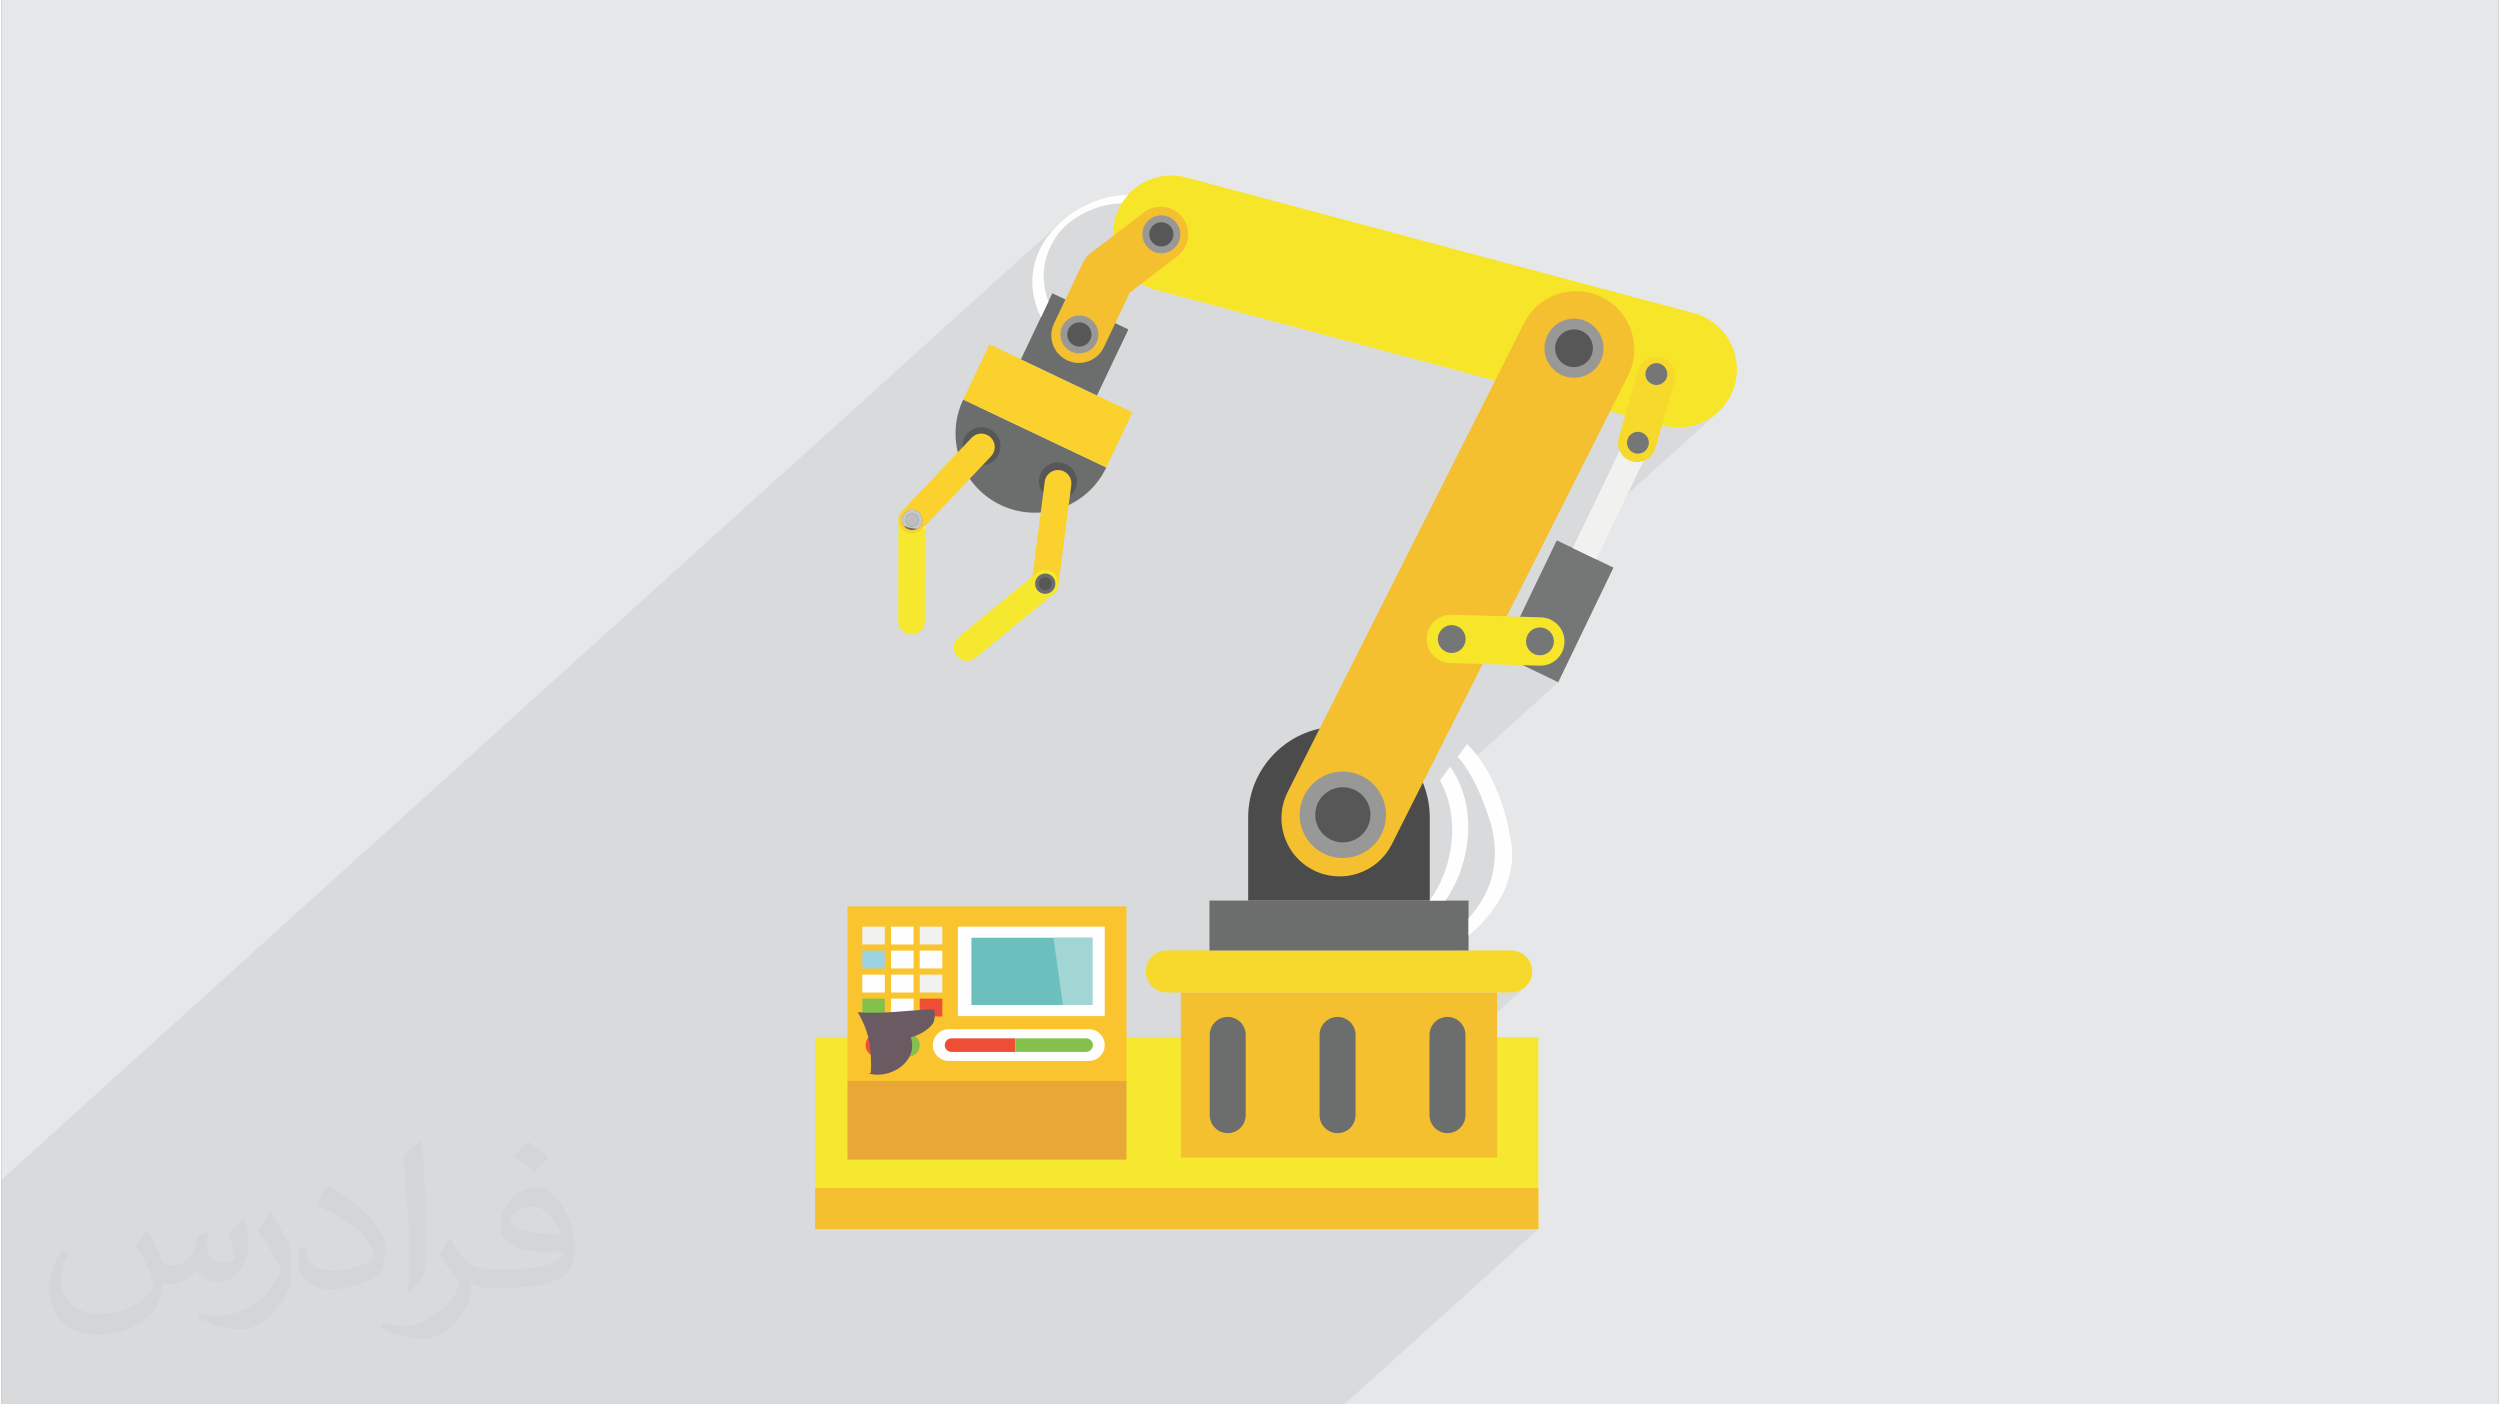
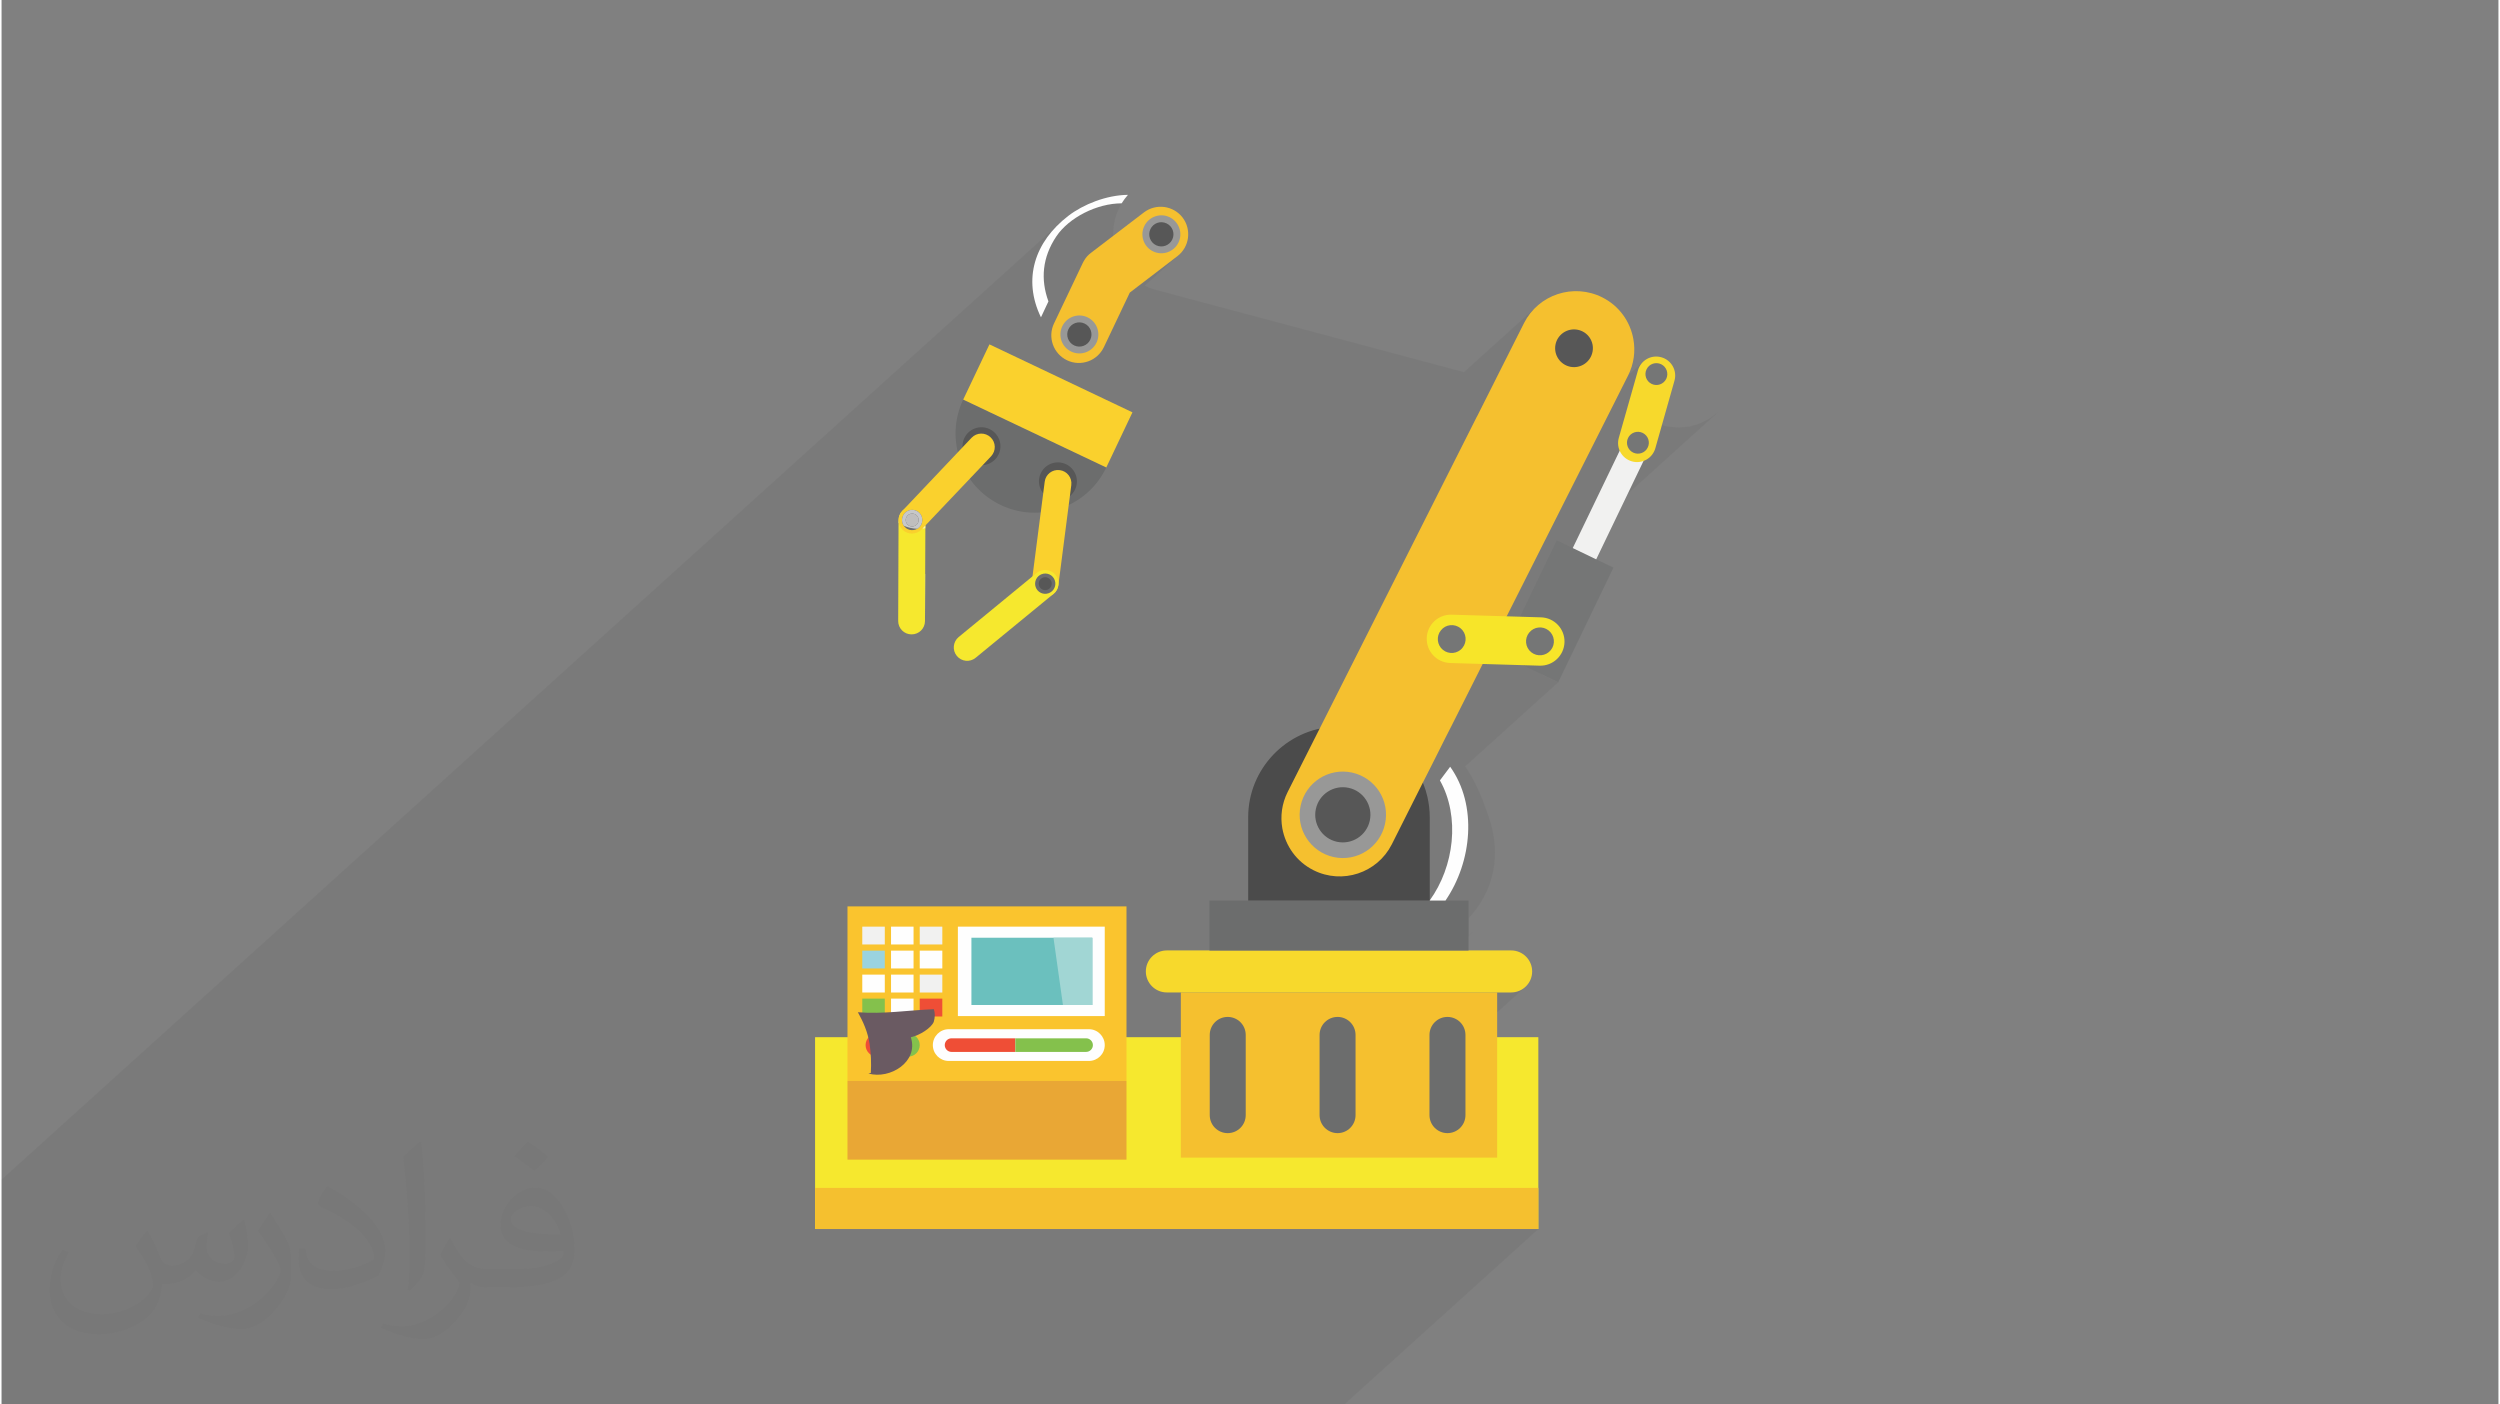
<svg xmlns="http://www.w3.org/2000/svg" xml:space="preserve" width="356px" height="200px" version="1.0" shape-rendering="geometricPrecision" text-rendering="geometricPrecision" image-rendering="optimizeQuality" fill-rule="evenodd" clip-rule="evenodd" viewBox="0 0 35600 20025">
  <rect x="0" y="0" width="35600" height="20025" fill="#808080" stroke="none" />
  <g id="Layer_x0020_1">
    <g id="_2930761718800">
-       <path fill="#E6E7E8" d="M0 0l35600 0 0 20025 -35600 0 0 -20025z" />
      <path fill="#373435" fill-opacity="0.031" d="M2082 17547c68,104 112,203 155,312 32,64 49,183 199,183 44,0 107,-14 163,-45 63,-33 111,-83 136,-159l60 -202 146 -72 10 10c-20,77 -25,149 -25,206 0,170 146,234 262,234 68,0 129,-34 129,-95 0,-81 -34,-217 -78,-339 68,-68 136,-136 214,-191l12 6c34,144 53,287 53,381 0,93 -41,196 -75,264 -70,132 -194,238 -344,238 -114,0 -241,-58 -328,-163l-5 0c-82,101 -209,193 -412,193l-63 0c-10,134 -39,229 -83,314 -121,237 -480,404 -818,404 -470,0 -706,-272 -706,-633 0,-223 73,-431 185,-578l92 38c-70,134 -117,262 -117,385 0,338 275,499 592,499 294,0 658,-187 724,-404 -25,-237 -114,-348 -250,-565 41,-72 94,-144 160,-221l12 0zm5421 -1274c99,62 196,136 291,221 -53,74 -119,142 -201,202 -95,-77 -190,-143 -287,-213 66,-74 131,-146 197,-210zm51 926c-160,0 -291,105 -291,183 0,168 320,219 703,217 -48,-196 -216,-400 -412,-400zm-359 895c208,0 390,-6 529,-41 155,-39 286,-118 286,-171 0,-15 0,-31 -5,-46 -87,8 -187,8 -274,8 -282,0 -498,-64 -583,-222 -21,-44 -36,-93 -36,-149 0,-152 66,-303 182,-406 97,-85 204,-138 313,-138 197,0 354,158 464,408 60,136 101,293 101,491 0,132 -36,243 -118,326 -153,148 -435,204 -867,204l-196 0 0 0 -51 0c-107,0 -184,-19 -245,-66l-10 0c3,25 5,50 5,72 0,97 -32,221 -97,320 -192,287 -400,410 -580,410 -182,0 -405,-70 -606,-161l36 -70c65,27 155,46 279,46 325,0 752,-314 805,-619 -12,-25 -34,-58 -65,-93 -95,-113 -155,-208 -211,-307 48,-95 92,-171 133,-239l17 -2c139,282 265,445 546,445l44 0 0 0 204 0zm-1408 299c24,-130 26,-276 26,-413l0 -202c0,-377 -48,-926 -87,-1282 68,-75 163,-161 238,-219l22 6c51,450 63,972 63,1452 0,126 -5,250 -17,340 -7,114 -73,201 -214,332l-31 -14zm-1449 -596c7,177 94,318 398,318 189,0 349,-50 526,-135 32,-14 49,-33 49,-49 0,-111 -85,-258 -228,-392 -139,-126 -323,-237 -495,-311 -59,-25 -78,-52 -78,-77 0,-51 68,-158 124,-235l19 -2c197,103 417,256 580,427 148,157 240,316 240,489 0,128 -39,250 -102,361 -216,109 -446,192 -674,192 -277,0 -466,-130 -466,-436 0,-33 0,-84 12,-150l95 0zm-501 -503l172 278c63,103 122,215 122,392l0 227c0,183 -117,379 -306,573 -148,132 -279,188 -400,188 -180,0 -386,-56 -624,-159l27 -70c75,21 162,37 269,37 342,-2 692,-252 852,-557 19,-35 26,-68 26,-90 0,-36 -19,-75 -34,-110 -87,-165 -184,-315 -291,-453 56,-89 112,-174 173,-258l14 2z" />
      <path fill="#373435" fill-opacity="0.078" d="M23697 5451l-526 476 527 140 7 2 6 2 7 2 7 1 7 2 7 2 7 1 7 2 158 15 155 -14 147 -43 136 -68 122 -92 -2013 1819 -56 116 334 161 -912 824 126 3 69 10 64 22 58 33 50 44 40 52 30 59 18 66 5 69 -9 70 -22 64 -34 57 -43 50 -231 208 250 121 -1328 1200 38 56 63 104 56 109 51 111 47 114 42 114 40 114 32 103 24 101 18 100 11 99 4 98 -3 96 -9 94 -16 92 -22 91 -28 88 -35 86 -41 84 -47 82 -53 79 -58 76 -65 74 0 246 73 -63 -306 277 233 0 -662 598 1269 0 61 -6 56 -18 51 -27 44 -37 -863 781 0 1056 -5 52 -15 48 -24 44 -31 38 -470 424 997 0 -1127 1018 1714 0 -2768 2502 -1714 0 -996 0 -126 0 -1169 0 -96 0 -18 0 -158 0 -125 0 -239 0 -98 0 -649 0 -233 0 -4 0 -43 0 -175 0 -54 0 -72 0 -239 0 -16 0 -82 0 -199 0 -225 0 -2 0 -234 0 -240 0 -28 0 -540 0 -99 0 -201 0 -134 0 -133 0 -62 0 -76 0 -70 0 -51 0 -62 0 -62 0 -10 0 -52 0 -43 0 -15 0 -21 0 -17 0 -68 0 -22 0 -57 0 -53 0 -1 0 -117 0 -5 0 -47 0 -66 0 -138 0 -83 0 -2 0 -1 0 -18 0 -19 0 -29 0 -51 0 -4 0 -76 0 -67 0 -64 0 -23 0 0 0 -15 0 -62 0 -97 0 -172 0 -6 0 -5 0 -1 0 -60 0 -1 0 -10 0 -144 0 -1 0 -28 0 -91 0 -14 0 -30 0 -120 0 -18 0 -7 0 -42 0 -16 0 -4 0 -50 0 -40 0 -24 0 -9 0 -30 0 -80 0 -1 0 -144 0 -46 0 -31 0 -39 0 -45 0 -36 0 -95 0 -51 0 -12 0 -47 0 -5 0 -19 0 -4 0 -3 0 -66 0 -7 0 -44 0 -86 0 -11 0 -25 0 -85 0 -7 0 -25 0 -14 0 -17 0 -31 0 -19 0 0 0 -39 0 -5 0 -3 0 -33 0 -20 0 -1 0 -43 0 -31 0 -146 0 -48 0 -56 0 -1 0 -31 0 -31 0 -35 0 -31 0 -31 0 -8 0 -79 0 -75 0 -31 0 -26 0 -32 0 -31 0 -32 0 -2 0 -18 0 -14 0 -28 0 -3 0 -16 0 -57 0 -89 0 -31 0 -26 0 -5 0 -26 0 -31 0 -8 0 -58 0 -31 0 -162 0 -31 0 -8 0 -24 0 -26 0 -13 0 -1 0 -17 0 -76 0 -21 0 -78 0 -115 0 -12 0 -19 0 -57 0 -17 0 -305 0 -83 0 -84 0 -363 0 -1992 0 0 0 -63 0 -36 0 -3 0 -39 0 -11 0 -44 0 -136 0 -68 0 -17 0 -61 0 -16 0 -7 0 -170 0 -442 0 -128 0 -68 0 -2 0 -28 0 -7 0 -13 0 -26 0 -3 0 -222 0 -1 0 -1 0 -176 0 -78 0 -29 0 -68 0 -152 0 -34 0 -4 0 -37 0 -22 0 0 -67 0 -1 0 0 0 0 0 -201 0 -28 0 -290 0 -31 0 -8 0 -43 0 -11 0 0 0 -5 0 -12 0 -54 0 0 0 -9 0 -23 0 -18 0 -26 0 -2 0 -26 0 -14 0 -32 0 -22 0 -67 0 -10 0 0 0 -1 0 -4 0 -2 0 -36 0 -7 0 -5 0 -15 0 0 0 -1 0 -61 0 -1 0 0 0 0 0 -18 0 -5 0 -17 0 -45 0 -9 0 -55 0 -31 0 -59 0 -27 0 -56 0 -49 0 -18 0 -47 0 -29 0 -1 0 -104 0 -28 0 -34 0 -61 0 -23 0 -86 0 -35 0 -104 0 -28 0 -4 0 -6 0 -121 0 -3 0 -66 0 -39 0 -15 0 -26 0 -1 0 -172 0 -110 0 -25 0 -40 0 -6 0 -357 0 -113 15122 -13669 -79 75 -71 78 -63 81 -56 84 -42 77 399 -361 108 -80 120 -69 129 -57 133 -42 136 -27 80 -6 191 -173 -16 15 -15 16 -16 17 -12 14 -12 14 -11 15 -12 15 -11 16 -11 15 -10 16 -11 16 -3 6 -3 6 -3 6 -4 6 -3 6 -3 7 -4 6 -3 6 -10 20 -10 21 -9 20 -9 21 -8 22 -8 22 -6 22 -7 22 -21 111 -7 109 8 108 22 105 5 15 472 -427 -36 39 -28 47 -18 51 -8 53 1 22 154 -139 27 -20 30 -14 33 -8 33 -2 33 5 33 12 30 18 25 23 20 27 14 30 8 32 2 33 -5 34 -12 33 -18 30 -23 25 -152 137 25 4 53 -3 50 -12 47 -22 42 -31 -517 467 13 9 40 26 512 -392 -463 419 6 3 50 24 53 20 55 16 4386 1171 1060 -958 -113 118 -91 141 -403 800 816 -737 -52 63 -38 73 -24 82 -7 85 1 10 228 -207 40 -33 45 -25 49 -16 53 -6 54 5 52 15 47 25 40 32 34 40 25 45 16 50 6 52 -5 54 -15 53 -25 46 -33 41 -251 227 67 5 83 -9 77 -25 71 -40 62 -51 -466 421 442 118 721 -653 -36 38 -29 44 -20 51 -31 108 190 -172 -21 23 -16 27 -11 29 -5 31 2 30 7 29 12 27 18 25 23 21 27 16 29 11 31 4 30 -1 29 -7 27 -13 24 -17z" />
      <g>
        <path fill="#F6E82E" fill-rule="nonzero" d="M11599 17523l10312 0 0 -2735 -10312 0 0 2735z" />
        <path fill="#F5C02F" fill-rule="nonzero" d="M11599 17523l10312 0 0 -586 -10312 0 0 586z" />
        <path fill="#F5C02F" fill-rule="nonzero" d="M16814 16505l4510 0 0 -2355 -4510 0 0 2355z" />
        <path fill="#F7D92C" fill-rule="nonzero" d="M21823 13851c0,-166 -134,-300 -300,-300l-4909 0c-165,0 -299,134 -299,300 0,165 134,299 299,299l4909 0c166,0 300,-134 300,-299z" />
        <path fill="#6C6D6D" fill-rule="nonzero" d="M17739 15899c0,142 -115,257 -257,257 -142,0 -256,-115 -256,-257l0 -1143c0,-142 114,-257 256,-257 142,0 257,115 257,257l0 1143z" />
        <path fill="#6C6D6D" fill-rule="nonzero" d="M19305 15899c0,142 -115,257 -256,257 -142,0 -257,-115 -257,-257l0 -1143c0,-142 115,-257 257,-257 141,0 256,115 256,257l0 1143z" />
        <path fill="#6C6D6D" fill-rule="nonzero" d="M20872 15899c0,142 -115,257 -257,257 -141,0 -256,-115 -256,-257l0 -1143c0,-142 115,-257 256,-257 142,0 257,115 257,257l0 1143z" />
        <path fill="#6C6D6D" fill-rule="nonzero" d="M17222 13552l3694 0 0 -712 -3694 0 0 712z" />
-         <path fill="#F7E529" fill-rule="nonzero" d="M24714 5480c-115,424 -537,684 -961,601 -19,-4 -37,-9 -55,-14l-568 -151 -1915 -512 -4750 -1269c-149,-39 -278,-117 -377,-221 -199,-202 -289,-501 -211,-796 16,-60 38,-117 67,-170 8,-17 18,-33 26,-49 27,-43 58,-84 90,-121 41,-45 84,-84 133,-118 49,-38 105,-68 163,-92 51,-22 104,-38 158,-49 83,-17 168,-22 254,-12 23,2 49,5 71,11 18,3 36,8 55,13l7232 1933c444,118 706,573 588,1016z" />
        <path fill="#4B4B4B" fill-rule="nonzero" d="M20363 11653l0 1187 -2589 0 0 -1187c0,-693 548,-1260 1233,-1293 21,-1 41,-1 62,-1 358,0 681,145 915,379 168,169 291,384 346,625 21,94 33,191 33,290z" />
        <path fill="#F5C02F" fill-rule="nonzero" d="M23266 4835c31,171 9,353 -76,520l-184 366 -1546 3066 -342 679 -439 872 -102 200 -80 160 -109 217 -134 264 -433 861c-207,408 -706,573 -1116,367 -243,-122 -399,-348 -444,-597 -30,-170 -8,-351 76,-518l438 -868 2261 -4486 1 0 670 -1331c206,-409 706,-573 1116,-367 242,121 399,347 443,595z" />
-         <path fill="#989897" fill-rule="nonzero" d="M22833 5042c-42,229 -262,380 -491,337 -228,-43 -379,-263 -336,-491 42,-229 263,-380 491,-337 229,43 379,263 336,491z" />
        <path fill="#575757" fill-rule="nonzero" d="M22684 5014c-27,147 -168,243 -314,216 -146,-28 -242,-168 -215,-314 27,-146 168,-242 314,-215 146,27 243,167 215,313z" />
        <path fill="#989897" fill-rule="nonzero" d="M19725 11748c-72,333 -399,544 -732,472 -332,-73 -544,-401 -471,-733 72,-333 400,-544 732,-472 333,73 544,400 471,733z" />
        <path fill="#575757" fill-rule="nonzero" d="M19508 11701c-46,212 -255,347 -468,301 -212,-46 -347,-256 -301,-468 46,-213 256,-347 468,-301 213,46 347,256 301,468z" />
        <path fill="#6C6D6D" fill-rule="nonzero" d="M15751 6665l-2040 -968c-267,563 -28,1236 536,1504 562,267 1236,28 1504,-536z" />
-         <path fill="#575757" fill-rule="nonzero" d="M15178 6619c-135,-65 -297,-7 -361,128 -64,135 -6,296 128,360 135,65 297,7 361,-128 64,-135 6,-296 -128,-360z" />
+         <path fill="#575757" fill-rule="nonzero" d="M15178 6619c-135,-65 -297,-7 -361,128 -64,135 -6,296 128,360 135,65 297,7 361,-128 64,-135 6,-296 -128,-360" />
        <path fill="#575757" fill-rule="nonzero" d="M14087 6118c-135,-64 -296,-7 -360,128 -64,135 -7,297 128,361 135,64 297,6 361,-128 64,-135 6,-297 -129,-361z" />
        <path fill="#FAD12D" fill-rule="nonzero" d="M15087 6703c-105,-14 -201,60 -214,165l-184 1426c-14,105 60,201 165,214 105,14 201,-60 214,-165l184 -1426c14,-105 -60,-201 -165,-214z" />
        <path fill="#F6E82E" fill-rule="nonzero" d="M12981 7225c106,0 191,86 191,192l-6 1438c0,106 -86,191 -192,190 -105,0 -191,-86 -190,-192l5 -1438c1,-105 87,-190 192,-190z" />
        <path fill="#FAD12D" fill-rule="nonzero" d="M14101 6235c77,72 80,193 8,270l-990 1043c-73,77 -194,80 -270,8 -77,-73 -80,-194 -7,-271l989 -1044c73,-76 194,-79 270,-6z" />
        <path fill="#6C6D6D" fill-rule="nonzero" d="M13045 7283c-72,-34 -158,-3 -192,69 -35,72 -4,158 68,193 72,34 159,3 193,-69 34,-72 4,-158 -69,-193z" />
        <path fill="#575757" fill-rule="nonzero" d="M13023 7331c-46,-22 -101,-3 -123,43 -22,47 -2,102 44,124 46,21 101,2 123,-44 22,-47 2,-101 -44,-123z" />
        <path fill="#FAD12D" fill-rule="nonzero" d="M16124 5879l-2039 -969 -374 787 2040 968 373 -786z" />
-         <path fill="#6C6D6D" fill-rule="nonzero" d="M16066 4697l-448 942 -1084 -516 285 -600 6 -10 99 -211 2 -5 55 -115 188 88 709 337 188 90z" />
        <path fill="#F5C02F" fill-rule="nonzero" d="M16287 3029l-753 575c-44,32 -78,72 -103,117 -5,10 -11,20 -16,30l-410 862c-93,196 -9,431 187,524 97,47 206,49 301,15 94,-33 176,-104 223,-201l370 -779 678 -519c173,-131 206,-378 75,-551 -132,-172 -379,-205 -552,-73z" />
        <path fill="#989897" fill-rule="nonzero" d="M15483 4524c-135,-64 -296,-6 -360,129 -64,135 -7,296 128,360 135,64 296,7 361,-128 64,-135 6,-297 -129,-361z" />
        <path fill="#575757" fill-rule="nonzero" d="M15441 4613c-86,-41 -189,-5 -230,81 -41,87 -4,190 82,231 86,41 189,4 230,-82 41,-86 5,-190 -82,-230z" />
        <path fill="#989897" fill-rule="nonzero" d="M16652 3096c-134,-64 -296,-6 -360,129 -64,134 -7,296 128,360 135,64 296,7 361,-128 64,-135 6,-297 -129,-361z" />
        <path fill="#575757" fill-rule="nonzero" d="M16610 3185c-86,-41 -189,-5 -230,82 -41,86 -4,189 82,230 86,41 189,4 230,-82 41,-86 5,-189 -82,-230z" />
        <path fill="#757676" fill-rule="nonzero" d="M22195 9727l-808 -389 787 -1634 808 389 -787 1634z" />
        <path fill="#F1F1F0" fill-rule="nonzero" d="M22736 7975l-334 -161 804 -1668 333 160 -803 1669z" />
        <path fill="#F7D92C" fill-rule="nonzero" d="M23579 6392c-41,143 -190,227 -334,186 -144,-41 -227,-190 -187,-334l274 -964c41,-144 190,-227 333,-186 144,40 228,190 187,334l-273 964z" />
        <path fill="#F7E529" fill-rule="nonzero" d="M20654 9453c-191,-6 -340,-165 -334,-355 5,-190 164,-340 355,-334l1275 38c190,6 340,165 334,355 -6,190 -164,340 -355,334l-1275 -38z" />
        <path fill="#757676" fill-rule="nonzero" d="M23735 5401c-38,78 -131,110 -208,73 -78,-37 -111,-131 -73,-208 37,-78 130,-110 208,-73 77,37 110,131 73,208z" />
        <path fill="#757676" fill-rule="nonzero" d="M23471 6380c-37,78 -130,110 -208,73 -77,-38 -110,-131 -73,-208 37,-78 131,-110 208,-73 78,37 111,131 73,208z" />
        <path fill="#757676" fill-rule="nonzero" d="M20830 9236c-68,86 -194,99 -279,30 -85,-69 -98,-194 -29,-279 68,-86 193,-99 279,-30 85,69 98,194 29,279z" />
        <path fill="#757676" fill-rule="nonzero" d="M22089 9269c-69,85 -194,99 -280,30 -85,-69 -98,-194 -29,-279 69,-86 194,-99 279,-30 85,69 99,194 30,279z" />
        <path fill="#FEFEFE" fill-rule="nonzero" d="M16060 2778c-32,37 -63,78 -90,121 -355,0 -753,205 -931,471 -201,300 -227,614 -113,927l-2 5 -99 211 -6 10c-263,-543 -89,-1076 389,-1444 215,-166 546,-298 852,-301z" />
-         <path fill="#FEFEFE" fill-rule="nonzero" d="M20916 13338l0 -246c359,-386 476,-892 288,-1443 -102,-303 -230,-619 -443,-860l135 -179c363,356 551,916 627,1394 86,534 -211,1010 -607,1334z" />
        <path fill="#FEFEFE" fill-rule="nonzero" d="M20587 12840l-224 0 0 -3c348,-480 436,-1192 145,-1710l146 -195c392,549 311,1357 -67,1908z" />
        <path fill="#FAC42E" fill-rule="nonzero" d="M12061 15411l3978 0 0 -2488 -3978 0 0 2488z" />
        <path fill="#E9A735" fill-rule="nonzero" d="M12061 16534l3978 0 0 -1123 -3978 0 0 1123z" />
        <path fill="#FEFEFE" fill-rule="nonzero" d="M13635 14487l2094 0 0 -1275 -2094 0 0 1275z" />
        <path fill="#6BC0BE" fill-rule="nonzero" d="M13828 14329l1724 0 0 -959 -1724 0 0 959z" />
        <path fill="#A1D6D4" fill-rule="nonzero" d="M15552 14329l-419 0 -135 -959 554 0 0 959z" />
        <path fill="#F1F1F0" fill-rule="nonzero" d="M13091 13466l322 0 0 -254 -322 0 0 254z" />
        <path fill="#FEFEFE" fill-rule="nonzero" d="M12682 13466l321 0 0 -254 -321 0 0 254z" />
        <path fill="#F1F1F0" fill-rule="nonzero" d="M12272 13466l321 0 0 -254 -321 0 0 254z" />
        <path fill="#FEFEFE" fill-rule="nonzero" d="M13091 13808l322 0 0 -254 -322 0 0 254z" />
        <path fill="#FEFEFE" fill-rule="nonzero" d="M12682 13808l321 0 0 -254 -321 0 0 254z" />
        <path fill="#9AD3DF" fill-rule="nonzero" d="M12272 13808l321 0 0 -254 -321 0 0 254z" />
        <path fill="#F1F1F0" fill-rule="nonzero" d="M13091 14151l322 0 0 -255 -322 0 0 255z" />
        <path fill="#FEFEFE" fill-rule="nonzero" d="M12682 14151l321 0 0 -255 -321 0 0 255z" />
        <path fill="#FEFEFE" fill-rule="nonzero" d="M12272 14151l321 0 0 -255 -321 0 0 255z" />
        <path fill="#EF4E36" fill-rule="nonzero" d="M13091 14493l322 0 0 -255 -322 0 0 255z" />
        <path fill="#FEFEFE" fill-rule="nonzero" d="M12682 14493l321 0 0 -255 -321 0 0 255z" />
        <path fill="#84C14C" fill-rule="nonzero" d="M12272 14493l321 0 0 -255 -321 0 0 255z" />
        <path fill="#FEFEFE" fill-rule="nonzero" d="M13278 14901c0,125 102,226 227,226l1997 0c126,0 227,-101 227,-226 0,-125 -101,-227 -227,-227l-1997 0c-125,0 -227,102 -227,227z" />
        <path fill="#EF4E36" fill-rule="nonzero" d="M13448 14901c0,53 43,97 96,97l910 0 0 -194 -910 0c-53,0 -96,43 -96,97z" />
        <path fill="#84C14C" fill-rule="nonzero" d="M14454 14804l0 194 1009 0c53,0 97,-44 97,-97 0,-54 -44,-97 -97,-97l-1009 0z" />
        <path fill="#84C14C" fill-rule="nonzero" d="M12764 14901c0,90 73,164 164,164 90,0 163,-74 163,-164 0,-91 -73,-164 -163,-164 -91,0 -164,73 -164,164z" />
        <path fill="#EF4E36" fill-rule="nonzero" d="M12319 14901c0,90 74,164 164,164 90,0 164,-74 164,-164 0,-91 -74,-164 -164,-164 -90,0 -164,73 -164,164z" />
        <path fill="#E9E967" fill-rule="nonzero" d="M13166 8870l-3 -687 6 0 -3 672c0,5 0,10 0,15z" />
        <path fill="#E9E967" fill-rule="nonzero" d="M13019 9040l-2 -761 -98 1c0,0 0,0 0,0l0 0c0,0 0,0 0,0l98 -1 2 761 0 0zm-101 -760c-64,-1 -118,-55 -118,-122l0 0c0,67 54,121 118,122z" />
        <path fill="#A59B92" fill-rule="nonzero" d="M13986 8154c-1,-66 -54,-120 -119,-120 65,0 118,54 119,120zm-120 -120c0,0 0,0 1,0l0 0c-1,0 -1,0 -1,0z" />
        <path fill="#FAF5AD" fill-rule="nonzero" d="M13130 7537l41 -44 0 39c-13,2 -27,4 -41,5zm-337 -81c-1,-1 -3,-2 -4,-3l0 -31c1,11 2,23 4,34zm-2 -64c5,-45 27,-85 58,-115l-7 8c-29,31 -46,68 -51,107z" />
        <path fill="#C7C8C9" fill-rule="nonzero" d="M13056 7539c-72,-3 -136,-18 -192,-43 -28,-41 -34,-96 -11,-144 24,-52 77,-83 131,-83 20,0 41,5 61,14 73,35 103,121 69,193 -13,28 -34,49 -58,63zm-73 -217c-34,0 -67,19 -83,52 -22,47 -2,102 44,124 13,6 26,9 39,9 35,0 68,-20 84,-53 22,-47 2,-101 -44,-123 -13,-7 -26,-9 -40,-9z" />
        <path fill="#BFBEBE" fill-rule="nonzero" d="M12983 7507c-13,0 -26,-3 -39,-9 -46,-22 -66,-77 -44,-124 16,-33 49,-52 83,-52 14,0 27,2 40,9 46,22 66,76 44,123 -16,33 -49,53 -84,53z" />
        <path fill="#F6E82E" fill-rule="nonzero" d="M15027 8196c-67,-81 -188,-93 -270,-26l-1111 913c-81,67 -93,188 -26,269 67,82 187,94 269,26l1111 -912c82,-67 94,-188 27,-270z" />
        <path fill="#6C6D6D" fill-rule="nonzero" d="M14943 8191c-73,-34 -159,-3 -193,69 -34,72 -4,158 68,193 72,34 159,3 193,-69 34,-72 4,-158 -68,-193z" />
        <path fill="#575757" fill-rule="nonzero" d="M14920 8239c-46,-23 -101,-3 -123,43 -22,47 -2,102 44,124 46,21 101,2 123,-45 22,-46 2,-101 -44,-122z" />
        <path fill="#8D5A78" fill-rule="nonzero" d="M10913 16829c-19,-179 -38,-356 -55,-529 18,176 37,357 55,529z" />
        <path fill="#6A5A62" fill-rule="nonzero" d="M13293 14389c18,56 17,117 -2,181 -36,86 -197,191 -327,219 115,349 -296,605 -605,517 12,-3 23,-6 35,-9 8,-140 2,-280 -18,-414 -27,-176 -93,-317 -167,-451 354,30 723,-29 1084,-43z" />
      </g>
    </g>
  </g>
</svg>